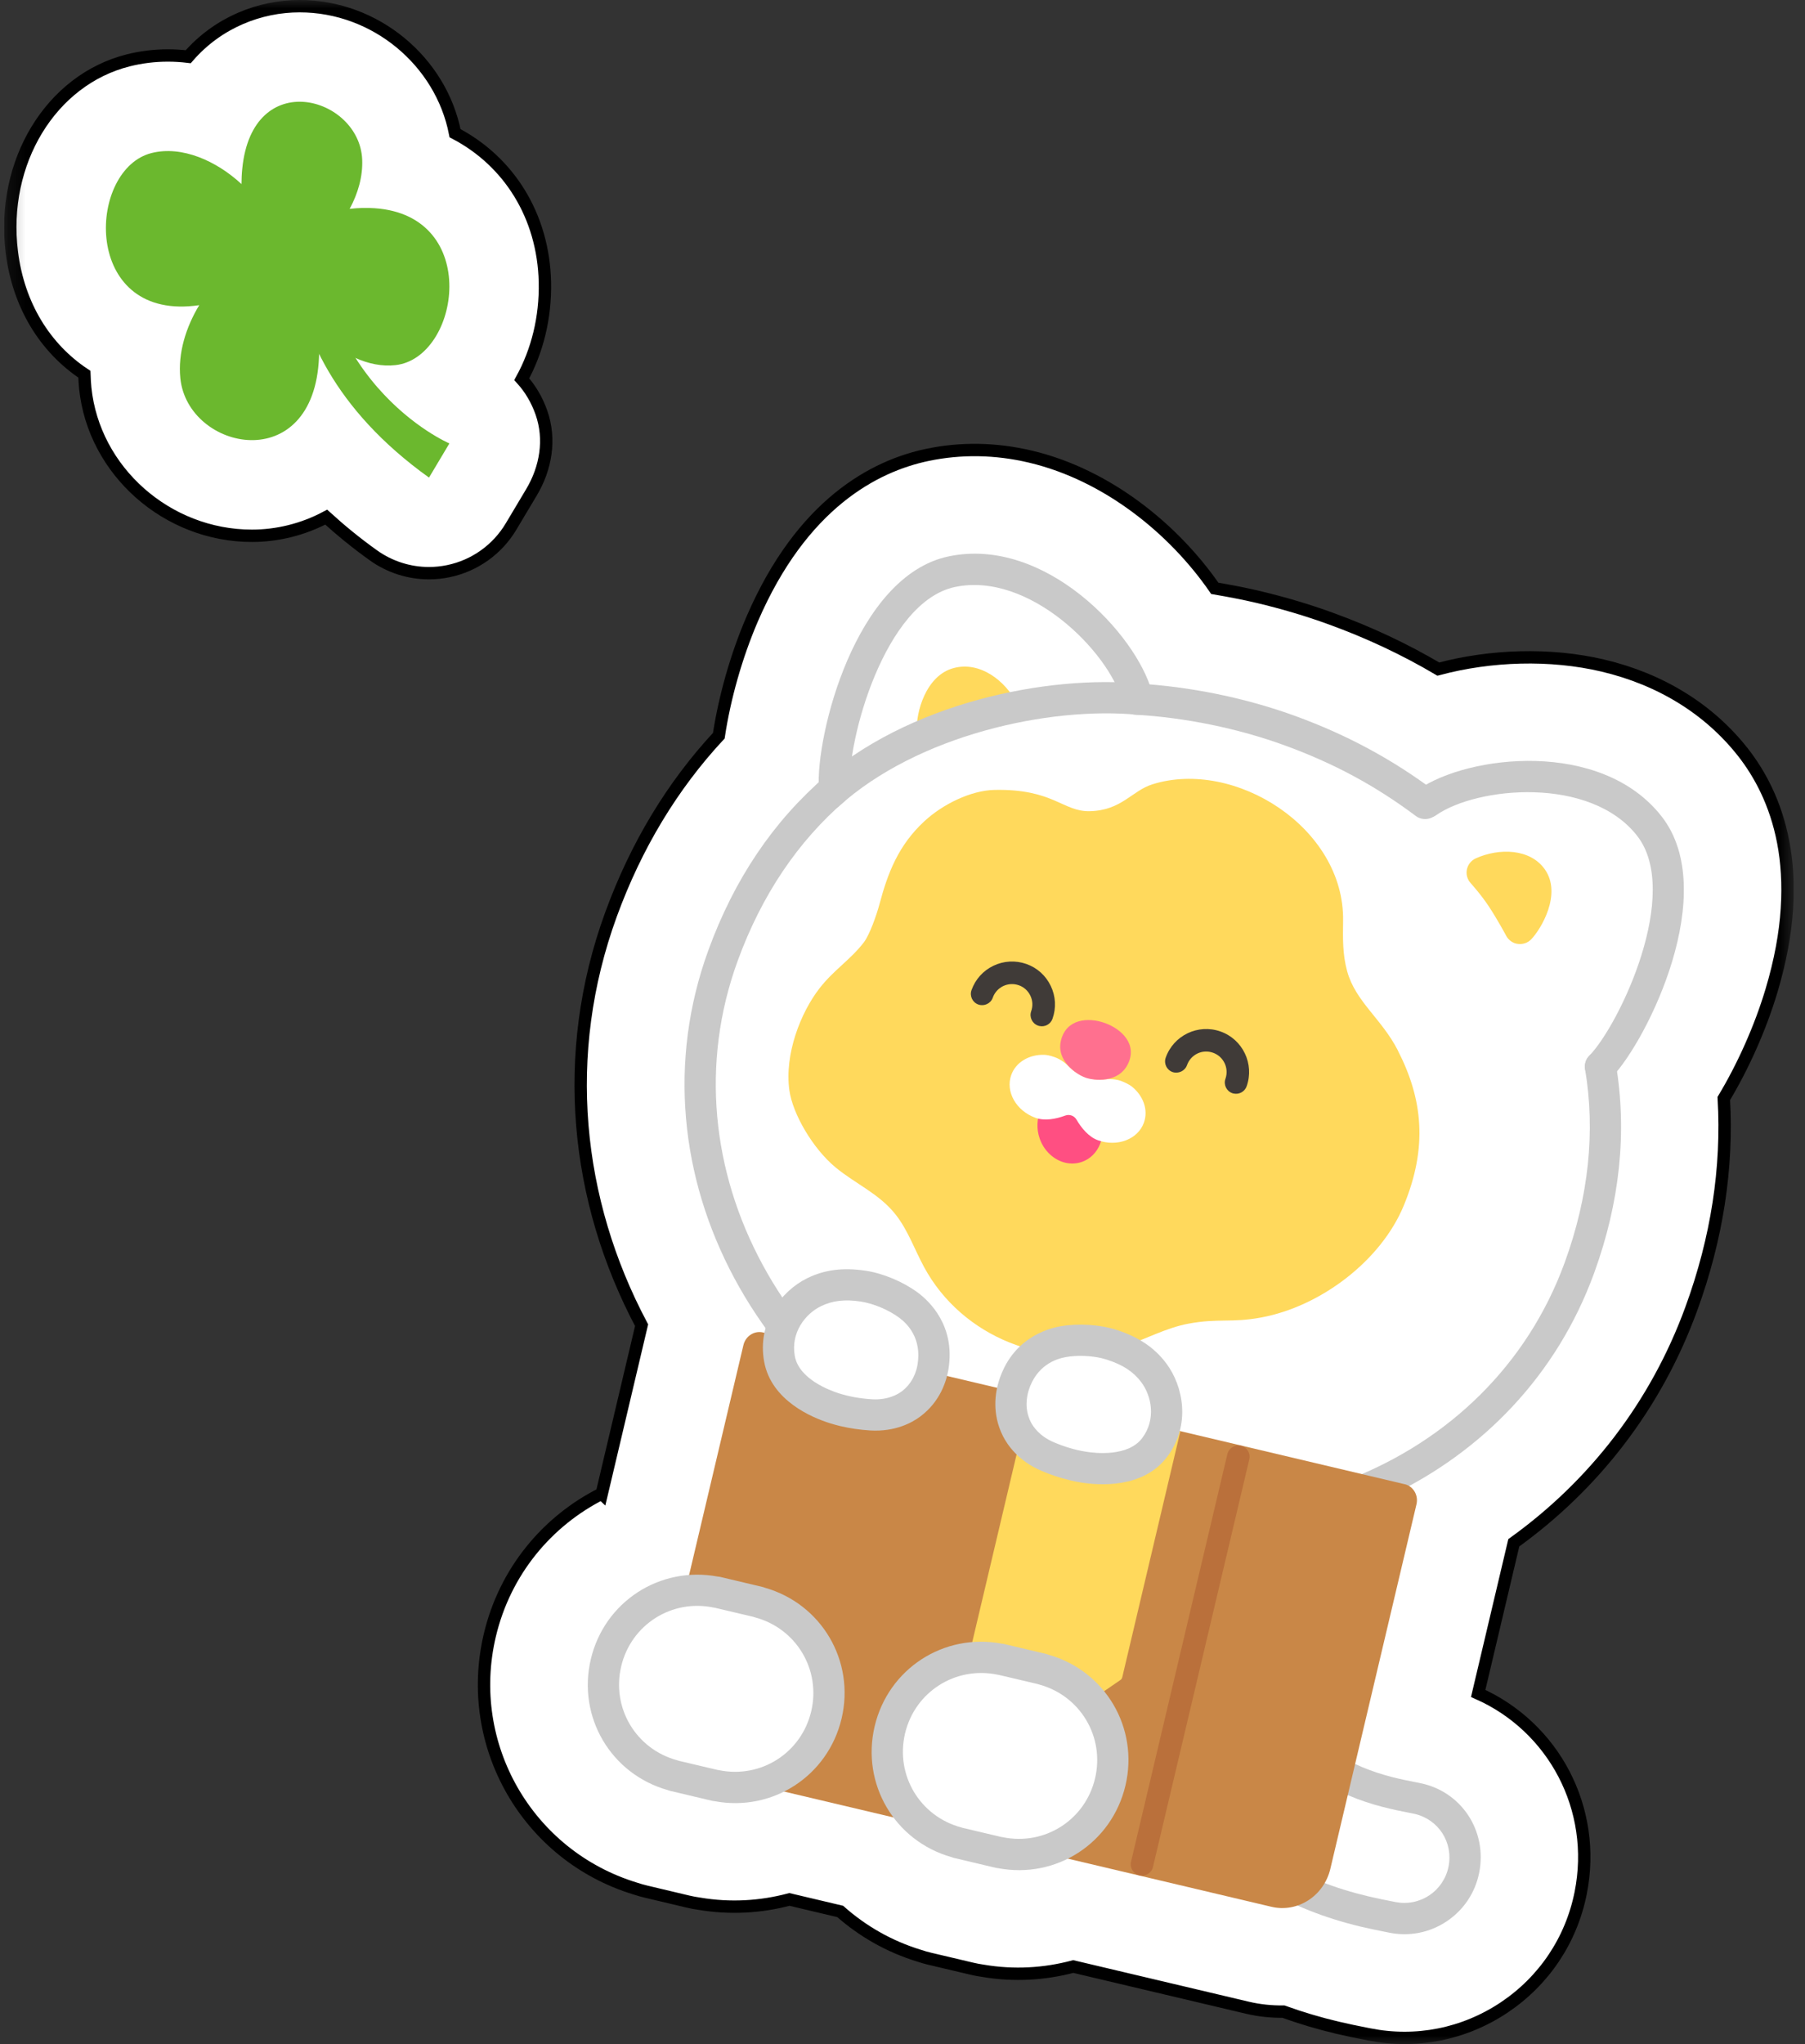
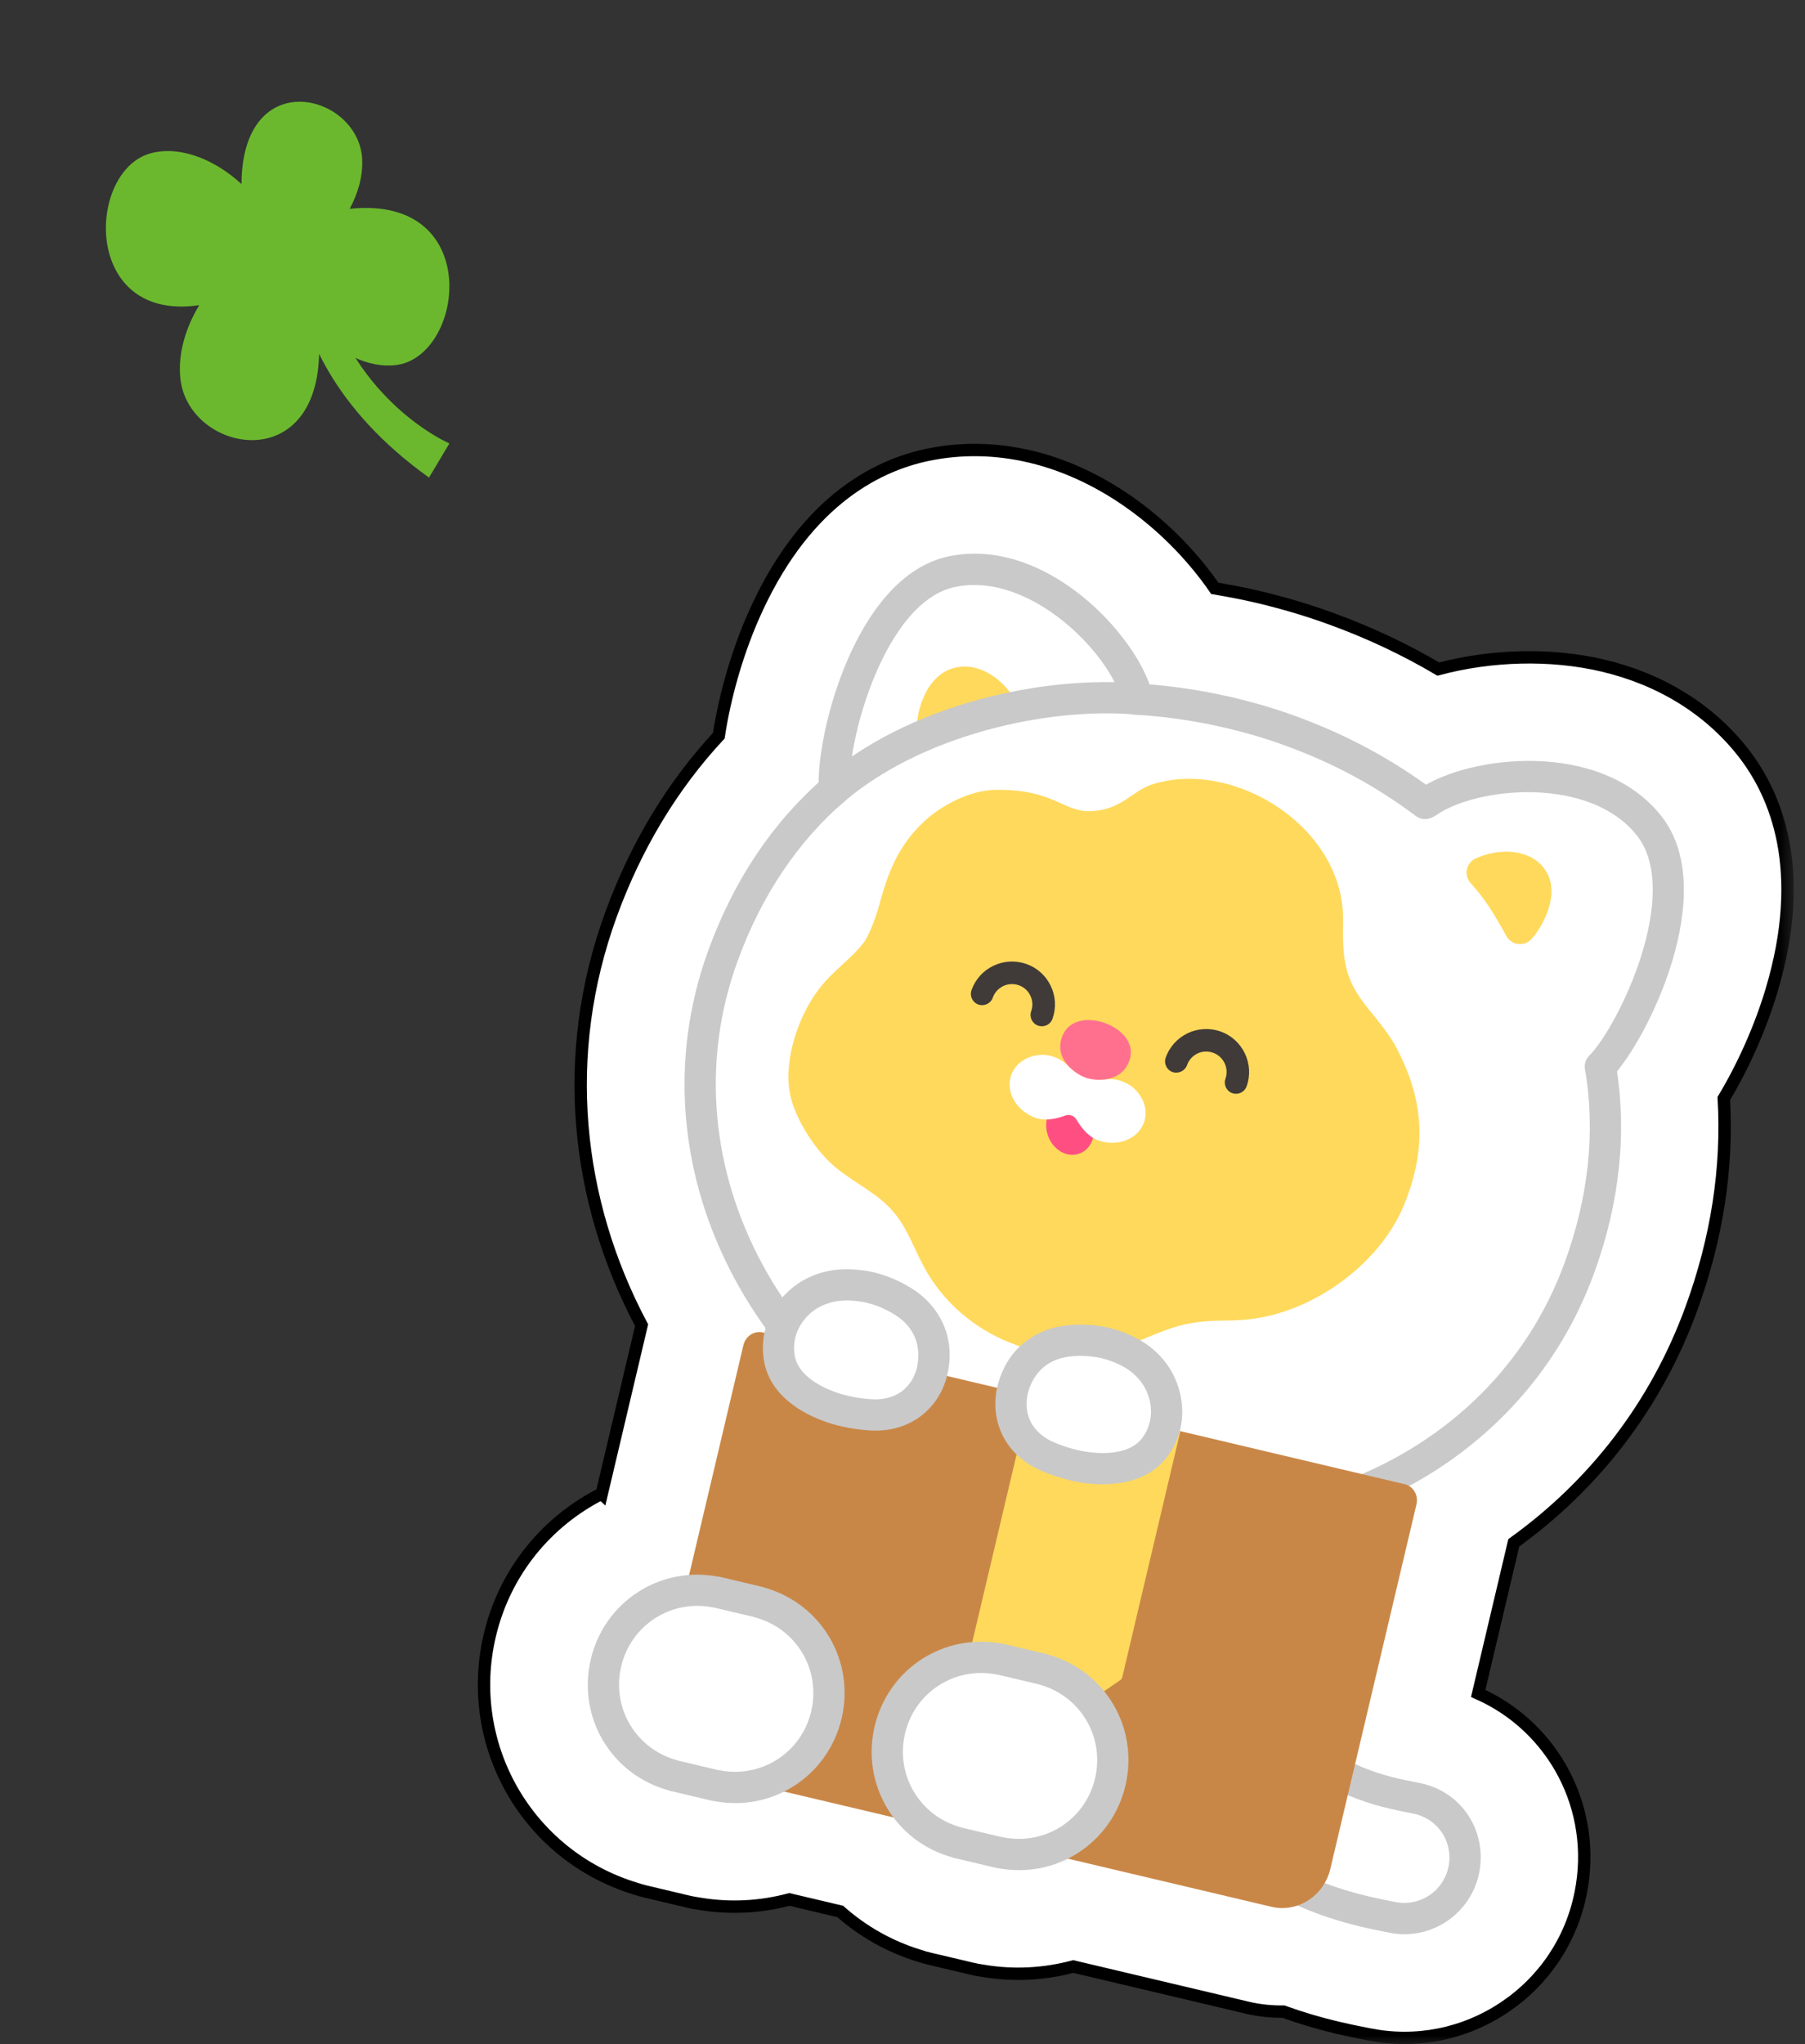
<svg xmlns="http://www.w3.org/2000/svg" width="106" height="120" viewBox="0 0 106 120" fill="none">
  <rect x="0" y="0" width="106" height="120" fill="#333333" stroke="none" />
  <g clip-path="url(#clip0_11_11885)">
    <mask id="mask0_11_11885" style="mask-type:luminance" maskUnits="userSpaceOnUse" x="0" y="0" width="106" height="120">
      <path d="M105.347 0H0.241V120H105.347V0Z" fill="white" />
    </mask>
    <g mask="url(#mask0_11_11885)">
-       <path d="M14.798 31.453C16.263 31.453 17.777 31.094 19.157 30.359C19.993 31.119 20.905 31.869 21.926 32.599C22.887 33.286 24.029 33.648 25.191 33.648C25.571 33.648 25.957 33.608 26.337 33.529C27.872 33.21 29.203 32.262 30.009 30.915L31.206 28.909C32.06 27.483 32.346 25.793 31.796 24.225C31.534 23.477 31.142 22.814 30.641 22.261C31.544 20.617 32.045 18.659 32 16.562C31.911 12.665 29.881 9.47 26.723 7.82C25.902 3.607 22.054 0.363 17.598 0.363C15.257 0.363 12.807 1.309 11.053 3.33C10.652 3.281 10.254 3.257 9.859 3.257C9.068 3.257 8.287 3.354 7.533 3.543C2.983 4.686 0.043 9.525 0.694 14.796C1.08 17.92 2.645 20.437 4.956 21.969C4.965 22.243 4.98 22.516 5.007 22.787C5.509 27.647 9.807 31.453 14.795 31.453" fill="white" />
-       <path d="M14.798 31.453C16.263 31.453 17.777 31.094 19.157 30.359C19.993 31.119 20.905 31.869 21.926 32.599C22.887 33.286 24.029 33.648 25.191 33.648C25.571 33.648 25.957 33.608 26.337 33.529C27.872 33.21 29.203 32.262 30.009 30.915L31.206 28.909C32.06 27.483 32.346 25.793 31.796 24.225C31.534 23.477 31.142 22.814 30.641 22.261C31.544 20.617 32.045 18.659 32 16.562C31.911 12.665 29.881 9.47 26.723 7.82C25.902 3.607 22.054 0.363 17.598 0.363C15.257 0.363 12.807 1.309 11.053 3.33C10.652 3.281 10.254 3.257 9.859 3.257C9.068 3.257 8.287 3.354 7.533 3.543C2.983 4.686 0.043 9.525 0.694 14.796C1.08 17.92 2.645 20.437 4.956 21.969C4.965 22.243 4.98 22.516 5.007 22.787C5.509 27.647 9.807 31.453 14.795 31.453H14.798Z" stroke="black" stroke-width="0.726" stroke-miterlimit="10" />
      <path d="M22.008 12.224C21.534 12.191 21.029 12.203 20.534 12.261C21.02 11.364 21.315 10.358 21.269 9.352C21.102 5.671 14.822 3.874 14.226 9.911C14.196 10.2 14.184 10.501 14.181 10.805C12.716 9.449 10.688 8.534 8.901 8.984C5.199 9.914 4.807 18.389 11.074 17.981C11.281 17.969 11.488 17.945 11.7 17.915C10.922 19.2 10.439 20.729 10.591 22.21C11.032 26.48 18.449 28.03 18.734 20.957C18.753 20.486 18.74 19.991 18.698 19.495C19.971 20.741 21.637 21.617 23.23 21.434C27.011 21.003 28.282 12.656 22.008 12.224Z" fill="#6BB82E" />
      <path d="M17.71 9.771C17.71 9.771 13.971 20.003 25.194 28.037L26.391 26.031C26.391 26.031 17.795 22.377 18.488 10.771L17.71 9.771Z" fill="#6BB82E" />
      <path d="M35.34 87.686L37.678 77.795C33.784 70.466 32.893 61.886 35.875 53.7C37.355 49.639 39.486 46.122 42.213 43.188C42.547 40.972 43.237 38.514 44.167 36.352C47.1 29.552 51.374 27.355 54.447 26.707C56.432 26.291 58.469 26.324 60.508 26.805C65.037 27.875 68.947 31.072 71.339 34.538C72.19 34.684 73.041 34.845 73.892 35.045C75.366 35.395 76.801 35.82 78.151 36.313C80.4 37.13 82.491 38.112 84.467 39.279C87.534 38.459 91.042 38.343 94.133 39.073C97.538 39.878 100.383 41.641 102.368 44.176C104.301 46.648 106.158 51.083 104.027 58.174C103.371 60.359 102.359 62.612 101.231 64.487C101.468 68.558 100.833 72.695 99.325 76.825C97.243 82.537 93.574 87.209 88.899 90.568L86.808 99.413C91.236 101.377 93.817 106.176 92.826 111.131C92.273 113.9 90.674 116.286 88.324 117.855C85.975 119.42 83.157 119.977 80.415 119.429L80.154 119.378C79.707 119.29 79.16 119.18 78.54 119.034C77.445 118.776 76.391 118.46 75.372 118.092C74.676 118.098 73.968 118.031 73.263 117.864L63.028 115.444C61.344 115.891 59.548 116.004 57.727 115.694C57.508 115.663 57.292 115.624 57.077 115.572L54.602 114.988C54.386 114.937 54.177 114.876 53.967 114.806C52.201 114.265 50.645 113.362 49.341 112.21L46.359 111.505C44.678 111.952 42.878 112.064 41.058 111.754C40.839 111.724 40.623 111.684 40.407 111.633L37.933 111.046C37.717 110.994 37.507 110.934 37.297 110.864C30.978 108.933 27.239 102.453 28.765 95.997C29.653 92.246 32.136 89.291 35.337 87.683" fill="white" />
      <path d="M35.34 87.686L37.678 77.795C33.784 70.466 32.893 61.886 35.875 53.7C37.355 49.639 39.486 46.122 42.213 43.188C42.547 40.972 43.237 38.514 44.167 36.352C47.1 29.552 51.374 27.355 54.447 26.707C56.432 26.291 58.469 26.324 60.508 26.805C65.037 27.875 68.947 31.072 71.339 34.538C72.19 34.684 73.041 34.845 73.892 35.045C75.366 35.395 76.801 35.82 78.151 36.313C80.4 37.13 82.491 38.112 84.467 39.279C87.534 38.459 91.042 38.343 94.133 39.073C97.538 39.878 100.383 41.641 102.368 44.176C104.301 46.648 106.158 51.083 104.027 58.174C103.371 60.359 102.359 62.612 101.231 64.487C101.468 68.558 100.833 72.695 99.325 76.825C97.243 82.537 93.574 87.209 88.899 90.568L86.808 99.413C91.236 101.377 93.817 106.176 92.826 111.131C92.273 113.9 90.674 116.286 88.324 117.855C85.975 119.42 83.157 119.977 80.415 119.429L80.154 119.378C79.707 119.29 79.16 119.18 78.54 119.034C77.445 118.776 76.391 118.46 75.372 118.092C74.676 118.098 73.968 118.031 73.263 117.864L63.028 115.444C61.344 115.891 59.548 116.004 57.727 115.694C57.508 115.663 57.292 115.624 57.077 115.572L54.602 114.988C54.386 114.937 54.177 114.876 53.967 114.806C52.201 114.265 50.645 113.362 49.341 112.21L46.359 111.505C44.678 111.952 42.878 112.064 41.058 111.754C40.839 111.724 40.623 111.684 40.407 111.633L37.933 111.046C37.717 110.994 37.507 110.934 37.297 110.864C30.978 108.933 27.239 102.453 28.765 95.997C29.653 92.246 32.136 89.291 35.337 87.683L35.34 87.686Z" stroke="black" stroke-width="0.726" stroke-miterlimit="10" />
      <path d="M80.157 112.217C77.61 111.615 73.549 110.241 70.226 106.314C67.791 103.439 66.341 97.119 67.241 93.313C67.694 91.395 69.615 90.21 71.53 90.663C73.445 91.116 74.631 93.037 74.181 94.952C73.746 96.788 74.834 100.715 75.67 101.706C78.084 104.56 81.239 105.18 82.932 105.515L83.166 105.56C85.13 105.952 86.349 107.825 85.963 109.755C85.577 111.685 83.698 112.938 81.768 112.551L81.552 112.509C81.169 112.433 80.695 112.339 80.154 112.211" fill="white" />
      <path d="M83.084 106.485C84.482 106.816 85.349 108.157 85.066 109.579C84.926 110.272 84.525 110.871 83.938 111.263C83.349 111.656 82.643 111.795 81.95 111.659L81.734 111.616C81.361 111.543 80.899 111.452 80.37 111.327C76.415 110.394 73.327 108.558 70.928 105.725C68.688 103.078 67.305 97.035 68.135 93.527C68.469 92.107 69.901 91.223 71.321 91.56C72.74 91.895 73.625 93.323 73.287 94.746C72.777 96.904 73.999 101.153 74.971 102.302C77.591 105.4 80.95 106.063 82.753 106.418L82.99 106.467C83.02 106.473 83.054 106.479 83.084 106.485ZM79.947 113.112C80.5 113.242 80.987 113.336 81.379 113.415L81.592 113.458C82.765 113.692 83.96 113.458 84.957 112.792C85.954 112.127 86.631 111.114 86.865 109.941C87.358 107.476 85.808 105.132 83.349 104.667L83.112 104.619C81.525 104.309 78.579 103.725 76.373 101.117C75.692 100.311 74.716 96.682 75.072 95.165C75.64 92.761 74.147 90.341 71.74 89.773C69.336 89.204 66.916 90.7 66.348 93.104C65.375 97.214 66.892 103.795 69.527 106.908C72.153 110.011 75.658 112.096 79.947 113.112Z" fill="#C9C9C9" />
      <path d="M49 46.22C48.806 43.207 51.162 34.559 55.891 33.562C60.828 32.523 65.919 37.745 66.77 40.879" fill="white" />
      <path d="M48.791 47.11C48.876 47.132 48.967 47.141 49.061 47.132C49.566 47.098 49.949 46.664 49.918 46.159C49.748 43.521 51.94 35.332 56.083 34.459C60.454 33.538 65.12 38.292 65.886 41.116C66.016 41.606 66.518 41.897 67.01 41.761C67.5 41.63 67.788 41.125 67.655 40.636C66.734 37.228 61.36 31.474 55.706 32.663C50.207 33.821 47.894 43.232 48.088 46.275C48.116 46.688 48.411 47.019 48.791 47.107" fill="#C9C9C9" />
      <path d="M58.891 41.7C58.411 40.755 57.329 39.821 56.244 40.104C55.116 40.399 54.715 42.186 54.757 42.834C54.757 42.834 55.894 42.402 56.885 42.116C57.879 41.834 58.888 41.697 58.888 41.697" fill="#FFD95C" />
      <path d="M57.126 41.106C56.964 41.146 56.8 41.188 56.636 41.234C56.438 41.292 56.235 41.353 56.04 41.413C56.165 41.194 56.314 41.03 56.478 40.988C56.676 40.936 56.904 40.988 57.126 41.103M54.548 43.721C54.724 43.763 54.91 43.751 55.086 43.687C55.098 43.684 56.198 43.264 57.141 42.997C58.053 42.736 59.004 42.608 59.013 42.605C59.308 42.565 59.566 42.386 59.703 42.122C59.84 41.857 59.843 41.544 59.709 41.28C59.031 39.948 57.545 38.811 56.013 39.216C54.362 39.647 53.779 41.857 53.846 42.891C53.864 43.182 54.019 43.447 54.265 43.602C54.353 43.66 54.451 43.699 54.551 43.724" fill="#FFD95C" />
      <path d="M92.753 74.427C88.251 86.78 73.856 92.878 59.454 87.631C45.052 82.382 37.957 68.451 42.459 56.098C46.961 43.745 61.356 37.644 75.758 42.893C90.16 48.143 97.255 62.074 92.753 74.427Z" fill="white" />
      <path d="M82.084 61.652C81.136 59.807 79.604 58.798 79.114 57.02C78.841 56.029 78.859 55.101 78.874 54.056C78.962 48.59 72.506 44.526 67.676 46.043C66.469 46.42 65.871 47.581 63.989 47.621C62.42 47.654 61.861 46.302 58.408 46.371C57.01 46.399 55.353 47.217 54.277 48.217C52.767 49.618 52.143 51.22 51.648 53.077C51.475 53.727 51.07 54.87 50.739 55.308C49.946 56.345 48.961 56.94 48.125 58.02C47.013 59.454 46.064 61.886 46.356 64.002C46.55 65.403 47.745 67.436 49.061 68.525C50.259 69.516 51.642 70.078 52.611 71.318C53.317 72.221 53.712 73.355 54.265 74.379C56.487 78.498 61.53 80.519 65.953 79.06C67.241 78.635 68.475 77.948 69.798 77.704C71.549 77.379 72.312 77.668 74.062 77.343C77.604 76.686 81.115 73.972 82.434 70.78C83.859 67.339 83.552 64.515 82.084 61.658" fill="#FFD95C" />
      <path d="M62.794 89.587C76.178 92.752 89.261 86.681 93.614 74.742C95.13 70.58 95.562 66.449 94.893 62.461C94.811 61.963 94.337 61.625 93.838 61.708C93.34 61.793 93.002 62.264 93.085 62.762C93.699 66.431 93.297 70.249 91.89 74.112C87.495 86.174 73.385 91.727 59.767 86.77C46.149 81.806 38.924 68.471 43.319 56.412C44.723 52.561 46.854 49.388 49.657 46.983C50.04 46.652 50.085 46.075 49.757 45.691C49.426 45.309 48.848 45.266 48.465 45.591C45.419 48.202 43.109 51.631 41.599 55.783C36.851 68.808 44.556 83.174 59.141 88.493C60.356 88.937 61.578 89.302 62.797 89.587" fill="#C9C9C9" />
      <path d="M83.483 48.058C83.826 48.14 84.203 48.016 84.428 47.715C84.732 47.31 84.65 46.736 84.242 46.432C81.759 44.572 79.084 43.131 76.072 42.034C73.178 40.976 69.871 40.298 66.761 40.125C66.257 40.094 65.822 40.48 65.795 40.988C65.764 41.493 66.153 41.933 66.658 41.955C69.591 42.122 72.713 42.76 75.442 43.757C78.324 44.806 80.771 46.125 83.142 47.9C83.245 47.979 83.361 48.031 83.479 48.058" fill="#C9C9C9" />
      <path d="M93.987 62.612C96.073 60.433 99.836 52.299 96.857 48.49C93.747 44.517 86.489 45.237 83.823 47.089" fill="white" />
      <path d="M93.775 63.506C94.082 63.579 94.416 63.491 94.65 63.248C96.76 61.044 101.042 52.354 97.58 47.928C94.021 43.378 86.203 44.329 83.303 46.341C82.886 46.63 82.783 47.202 83.072 47.618C83.361 48.035 83.935 48.135 84.349 47.849C86.753 46.18 93.385 45.545 96.139 49.062C98.751 52.397 95.158 60.075 93.328 61.984C92.978 62.348 92.99 62.929 93.355 63.282C93.477 63.4 93.623 63.476 93.778 63.513" fill="#C9C9C9" />
      <path d="M87.042 51.224C88.002 50.792 89.385 50.719 89.978 51.57C90.592 52.455 89.717 54.038 89.264 54.503C89.264 54.503 88.732 53.509 88.206 52.713C87.68 51.916 87.045 51.224 87.045 51.224" fill="#FFD95C" />
      <path d="M88.829 51.864C89.008 51.906 89.145 51.982 89.224 52.092C89.297 52.195 89.288 52.396 89.233 52.624C89.148 52.484 89.057 52.344 88.969 52.21C88.887 52.083 88.799 51.961 88.714 51.842C88.753 51.849 88.793 51.855 88.829 51.864ZM89.051 55.396C89.078 55.402 89.106 55.408 89.136 55.411C89.425 55.45 89.717 55.353 89.92 55.144C90.489 54.557 91.738 52.496 90.729 51.046C89.866 49.806 88.03 49.775 86.668 50.389C86.4 50.511 86.206 50.751 86.145 51.04C86.084 51.329 86.169 51.627 86.367 51.845C86.373 51.852 86.963 52.499 87.44 53.222C87.935 53.973 88.452 54.931 88.455 54.94C88.58 55.171 88.799 55.338 89.051 55.399" fill="#FFD95C" />
      <path d="M82.488 87.129L44.809 78.222C44.298 78.101 43.781 78.435 43.657 78.967L38.599 100.366C38.222 101.962 39.158 103.546 40.69 103.907L74.67 111.938C76.202 112.3 77.749 111.303 78.126 109.707L83.184 88.308C83.309 87.776 82.996 87.247 82.485 87.125" fill="#C98747" />
      <path d="M60.514 81.936L57.077 96.48L57.979 98.119C58.077 98.295 58.335 98.356 58.502 98.243L59.685 97.429C59.852 97.313 60.11 97.374 60.205 97.553L60.898 98.809C60.995 98.985 61.253 99.046 61.42 98.933L62.603 98.122C62.77 98.006 63.028 98.067 63.126 98.246L63.819 99.502C63.916 99.678 64.174 99.739 64.338 99.626L65.794 98.626C65.852 98.587 65.889 98.532 65.904 98.471L69.317 84.024L60.514 81.942V81.936Z" fill="#FFD95C" />
-       <path d="M66.913 110.092C67.269 110.177 67.624 109.955 67.71 109.599L73.366 85.668C73.451 85.312 73.23 84.954 72.874 84.872C72.518 84.787 72.163 85.008 72.078 85.364L66.421 109.295C66.336 109.651 66.558 110.007 66.913 110.092Z" fill="#BA703B" />
      <path d="M48.423 47.557C48.705 47.624 49.015 47.557 49.249 47.345C53.888 43.153 61.603 41.463 66.825 41.961C67.329 42.01 67.776 41.639 67.825 41.135C67.874 40.633 67.512 40.18 67.001 40.135C61.554 39.615 53.289 41.223 48.022 45.983C47.645 46.323 47.617 46.901 47.955 47.278C48.085 47.42 48.249 47.515 48.423 47.554" fill="#C9C9C9" />
      <path d="M58.694 108.75C61.618 109.358 64.509 107.534 65.199 104.61C65.889 101.688 64.12 98.761 61.235 97.995V97.986L58.761 97.403V97.412C55.837 96.804 52.946 98.627 52.253 101.552C51.563 104.476 53.332 107.4 56.217 108.166V108.175L58.688 108.762V108.753L58.694 108.75Z" fill="white" />
      <path d="M58.794 107.837L56.539 107.305C56.511 107.296 56.484 107.286 56.457 107.28C54.025 106.633 52.572 104.21 53.149 101.763C53.727 99.316 56.113 97.8 58.575 98.31C58.606 98.316 58.633 98.322 58.663 98.326L60.919 98.857C60.946 98.867 60.974 98.876 61.001 98.882C63.433 99.529 64.886 101.952 64.308 104.399C63.73 106.846 61.347 108.362 58.882 107.852C58.852 107.846 58.825 107.84 58.797 107.837M56.01 109.065L58.484 109.651C58.533 109.663 58.581 109.669 58.63 109.673C62.031 110.314 65.293 108.201 66.092 104.821C66.892 101.441 64.916 98.091 61.587 97.143C61.545 97.125 61.496 97.11 61.448 97.097L58.973 96.511C58.925 96.499 58.876 96.493 58.828 96.49C55.426 95.848 52.165 97.961 51.365 101.341C50.566 104.721 52.538 108.071 55.87 109.019C55.913 109.037 55.961 109.052 56.01 109.065Z" fill="#C9C9C9" />
      <path d="M42.024 104.81C44.949 105.418 47.839 103.594 48.529 100.67C49.219 97.749 47.45 94.822 44.566 94.056V94.05L42.091 93.463V93.472C39.167 92.864 36.276 94.688 35.583 97.612C34.893 100.536 36.662 103.461 39.547 104.227V104.236L42.018 104.822V104.813L42.024 104.81Z" fill="white" />
      <path d="M42.125 103.9L39.869 103.368C39.842 103.356 39.815 103.35 39.787 103.341C37.355 102.693 35.903 100.271 36.48 97.824C37.057 95.377 39.444 93.857 41.906 94.371C41.936 94.377 41.964 94.383 41.994 94.386L44.249 94.918C44.277 94.927 44.304 94.936 44.331 94.945C46.763 95.593 48.216 98.015 47.639 100.462C47.061 102.909 44.678 104.426 42.213 103.915C42.182 103.909 42.155 103.903 42.128 103.903M39.34 105.128L41.815 105.715C41.863 105.727 41.912 105.733 41.961 105.736C45.362 106.378 48.623 104.265 49.423 100.885C50.222 97.505 48.246 94.155 44.918 93.207C44.876 93.188 44.827 93.173 44.778 93.161L42.304 92.574C42.255 92.562 42.207 92.556 42.158 92.553C38.757 91.915 35.495 94.024 34.696 97.404C33.896 100.785 35.869 104.134 39.2 105.083C39.243 105.101 39.292 105.116 39.34 105.128Z" fill="#C9C9C9" />
      <path d="M72.436 64.193C72.761 64.269 73.099 64.09 73.211 63.768C73.673 62.458 72.983 61.014 71.673 60.552C70.357 60.09 68.919 60.78 68.457 62.09C68.336 62.436 68.515 62.813 68.862 62.935C69.196 63.047 69.585 62.877 69.707 62.531C69.928 61.907 70.609 61.573 71.236 61.801C71.859 62.02 72.184 62.707 71.965 63.33C71.843 63.673 72.023 64.053 72.369 64.175C72.394 64.184 72.415 64.19 72.439 64.196" fill="#403B38" />
      <path d="M61.034 60.23C61.36 60.306 61.697 60.127 61.809 59.805C62.035 59.169 61.998 58.486 61.706 57.877C61.414 57.27 60.907 56.811 60.271 56.589C59.639 56.367 58.952 56.403 58.344 56.692C57.736 56.981 57.277 57.492 57.052 58.127C56.931 58.47 57.11 58.85 57.457 58.972C57.803 59.087 58.18 58.914 58.302 58.568C58.408 58.267 58.627 58.026 58.913 57.887C59.202 57.75 59.521 57.732 59.828 57.838C60.132 57.944 60.372 58.163 60.508 58.449C60.648 58.738 60.664 59.063 60.557 59.364C60.436 59.707 60.615 60.087 60.961 60.209C60.983 60.218 61.007 60.224 61.031 60.23" fill="#403B38" />
      <path d="M53.219 76.626C52.52 76.051 51.596 75.629 50.699 75.501C49.724 75.361 48.687 75.462 47.79 75.863C46.894 76.264 45.629 78.75 45.772 79.769C46.049 81.65 48.286 82.444 48.994 82.669C49.705 82.891 50.414 83.012 51.158 83.058C52.256 83.124 53.134 82.708 53.49 82.425C54.253 81.811 54.836 80.106 54.77 79.492C54.666 78.538 53.964 77.24 53.219 76.629" fill="white" />
      <path d="M52.803 77.352C53.314 77.729 54.131 78.583 53.885 80.097C53.824 80.477 53.618 81.188 52.943 81.689C52.733 81.844 52.146 82.2 51.213 82.145C50.517 82.103 49.879 81.987 49.268 81.796C48.724 81.622 46.921 80.96 46.675 79.604C46.426 78.239 47.289 77.133 48.198 76.686C48.879 76.352 49.608 76.263 50.563 76.409C51.295 76.525 52.177 76.89 52.806 77.355M49.371 83.723C49.924 83.853 50.496 83.936 51.104 83.975C52.587 84.063 53.578 83.504 54.037 83.16C55.229 82.276 55.587 81.048 55.697 80.394C56.119 77.829 54.575 76.382 53.894 75.877C53.031 75.242 51.858 74.75 50.839 74.598C49.508 74.397 48.411 74.537 47.389 75.045C45.882 75.789 44.453 77.637 44.876 79.938C45.298 82.236 47.709 83.227 48.727 83.546C48.943 83.613 49.158 83.674 49.377 83.726" fill="#C9C9C9" />
      <path d="M62.554 78.832C63.439 78.631 64.451 78.667 65.311 78.953C66.244 79.263 67.129 79.819 67.752 80.579C68.375 81.342 68.393 84.13 67.81 84.975C66.719 86.534 64.366 86.242 63.63 86.124C62.895 86.005 62.205 85.795 61.521 85.504C60.511 85.072 59.91 84.306 59.718 83.892C59.311 83.002 59.554 81.215 59.888 80.695C60.408 79.889 61.618 79.041 62.557 78.828" fill="white" />
      <path d="M64.709 79.738C64.819 79.765 64.925 79.793 65.025 79.826C65.947 80.124 66.561 80.528 67.016 81.133C67.627 81.942 67.907 83.319 67.074 84.425C66.244 85.525 64.338 85.313 63.773 85.222C63.141 85.121 62.518 84.936 61.876 84.662C61.016 84.294 60.651 83.714 60.536 83.483C60.156 82.732 60.293 82.002 60.405 81.635C60.858 80.173 61.977 79.774 62.603 79.665C63.262 79.549 64.056 79.58 64.712 79.735M62.822 86.899C63.041 86.951 63.259 86.994 63.481 87.03C64.533 87.2 67.135 87.395 68.539 85.525C69.947 83.659 69.494 81.367 68.481 80.024C67.795 79.115 66.877 78.495 65.594 78.078C64.621 77.759 63.351 77.674 62.29 77.856C61.454 78.002 59.426 78.604 58.654 81.088C58.46 81.72 58.229 82.978 58.898 84.303C59.156 84.814 59.791 85.76 61.156 86.343C61.715 86.583 62.265 86.763 62.819 86.893" fill="#C9C9C9" />
      <path d="M64.153 65.763C64.439 66.604 64.086 67.486 63.363 67.729C62.639 67.975 61.825 67.492 61.536 66.65C61.25 65.808 61.603 64.927 62.326 64.683C63.05 64.437 63.864 64.921 64.153 65.763Z" fill="#FF4F82" />
-       <path d="M62.892 65.15C63.223 65.229 63.53 65.518 63.667 65.925C63.767 66.217 63.764 66.521 63.661 66.779C63.57 67.01 63.402 67.177 63.196 67.247C62.74 67.402 62.211 67.062 62.016 66.487C61.822 65.913 62.032 65.32 62.487 65.165C62.618 65.12 62.755 65.117 62.889 65.15M62.563 68.257C62.877 68.329 63.205 68.32 63.521 68.214C64.013 68.047 64.396 67.673 64.603 67.159C64.798 66.676 64.807 66.123 64.63 65.6C64.254 64.493 63.147 63.867 62.159 64.205C61.171 64.539 60.676 65.712 61.05 66.819C61.305 67.57 61.901 68.102 62.563 68.257Z" fill="#FF4F82" />
      <path d="M64.852 63.367C64.095 63.443 63.335 63.178 62.8 62.64C62.554 62.391 62.269 62.181 61.955 62.066C61.615 61.941 61.429 61.929 61.32 61.923C60.448 61.896 59.66 62.346 59.387 63.105C59.034 64.084 59.673 65.212 60.812 65.622C61.353 65.817 62.01 65.692 62.557 65.489C62.806 65.397 63.083 65.495 63.217 65.726C63.512 66.23 63.94 66.744 64.478 66.939C65.618 67.346 66.825 66.884 67.177 65.905C67.451 65.145 67.129 64.3 66.442 63.765C66.351 63.692 66.065 63.54 65.834 63.455C65.536 63.349 65.193 63.33 64.855 63.364" fill="white" />
      <path d="M63.737 63.26C63.235 63.08 62.007 62.281 62.308 61.071C62.621 59.816 63.892 59.7 64.886 60.056C65.88 60.411 66.813 61.323 66.229 62.481C65.667 63.597 64.238 63.442 63.734 63.26" fill="#FF708F" />
    </g>
  </g>
  <defs>
    <clipPath id="clip0_11_11885">
      <rect width="105.106" height="120" fill="white" transform="translate(0.241)" />
    </clipPath>
  </defs>
</svg>